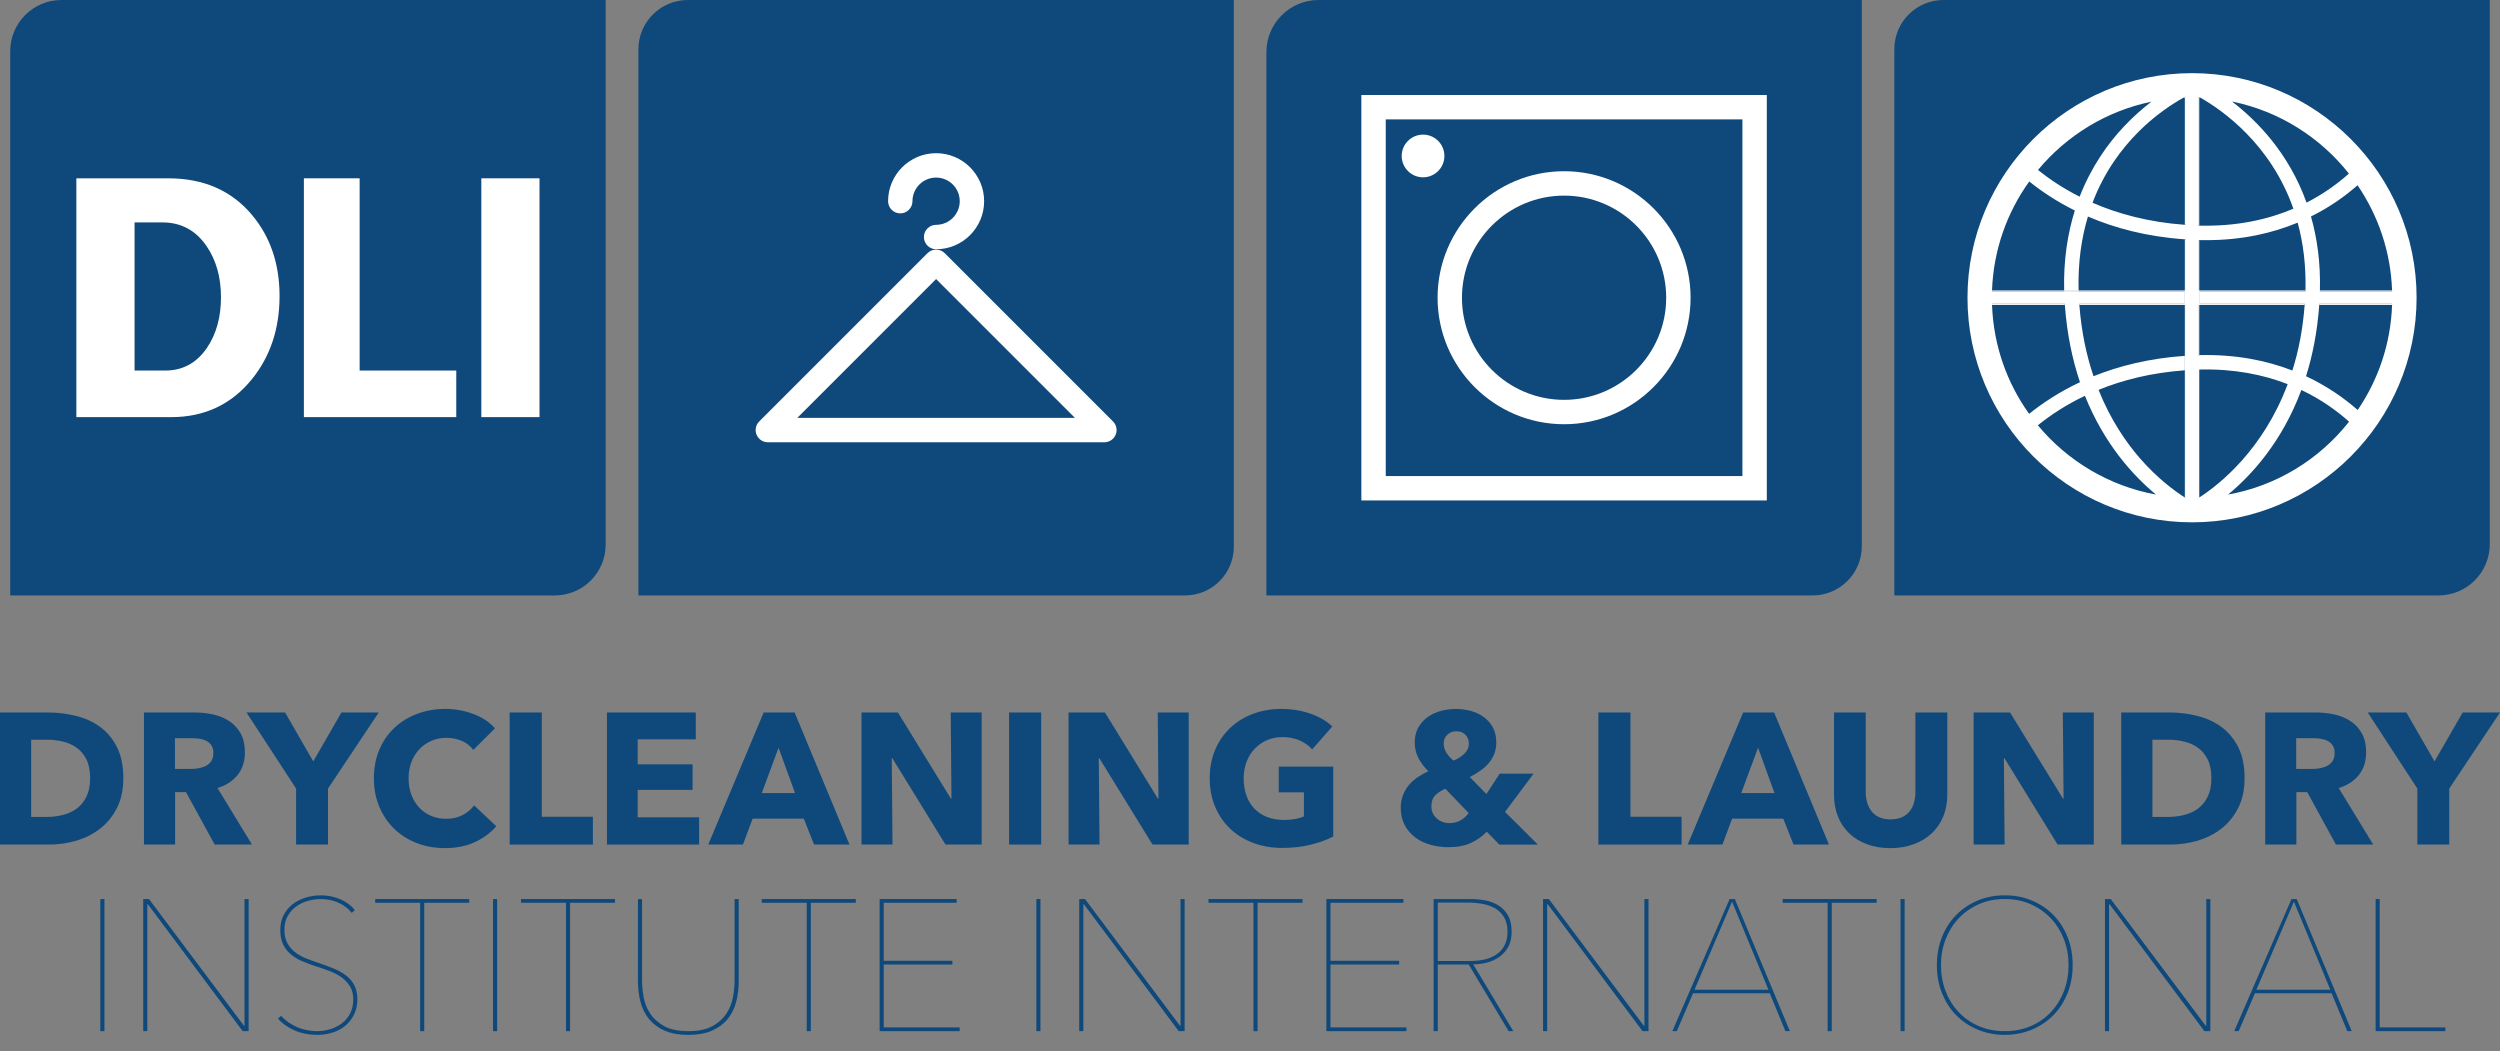
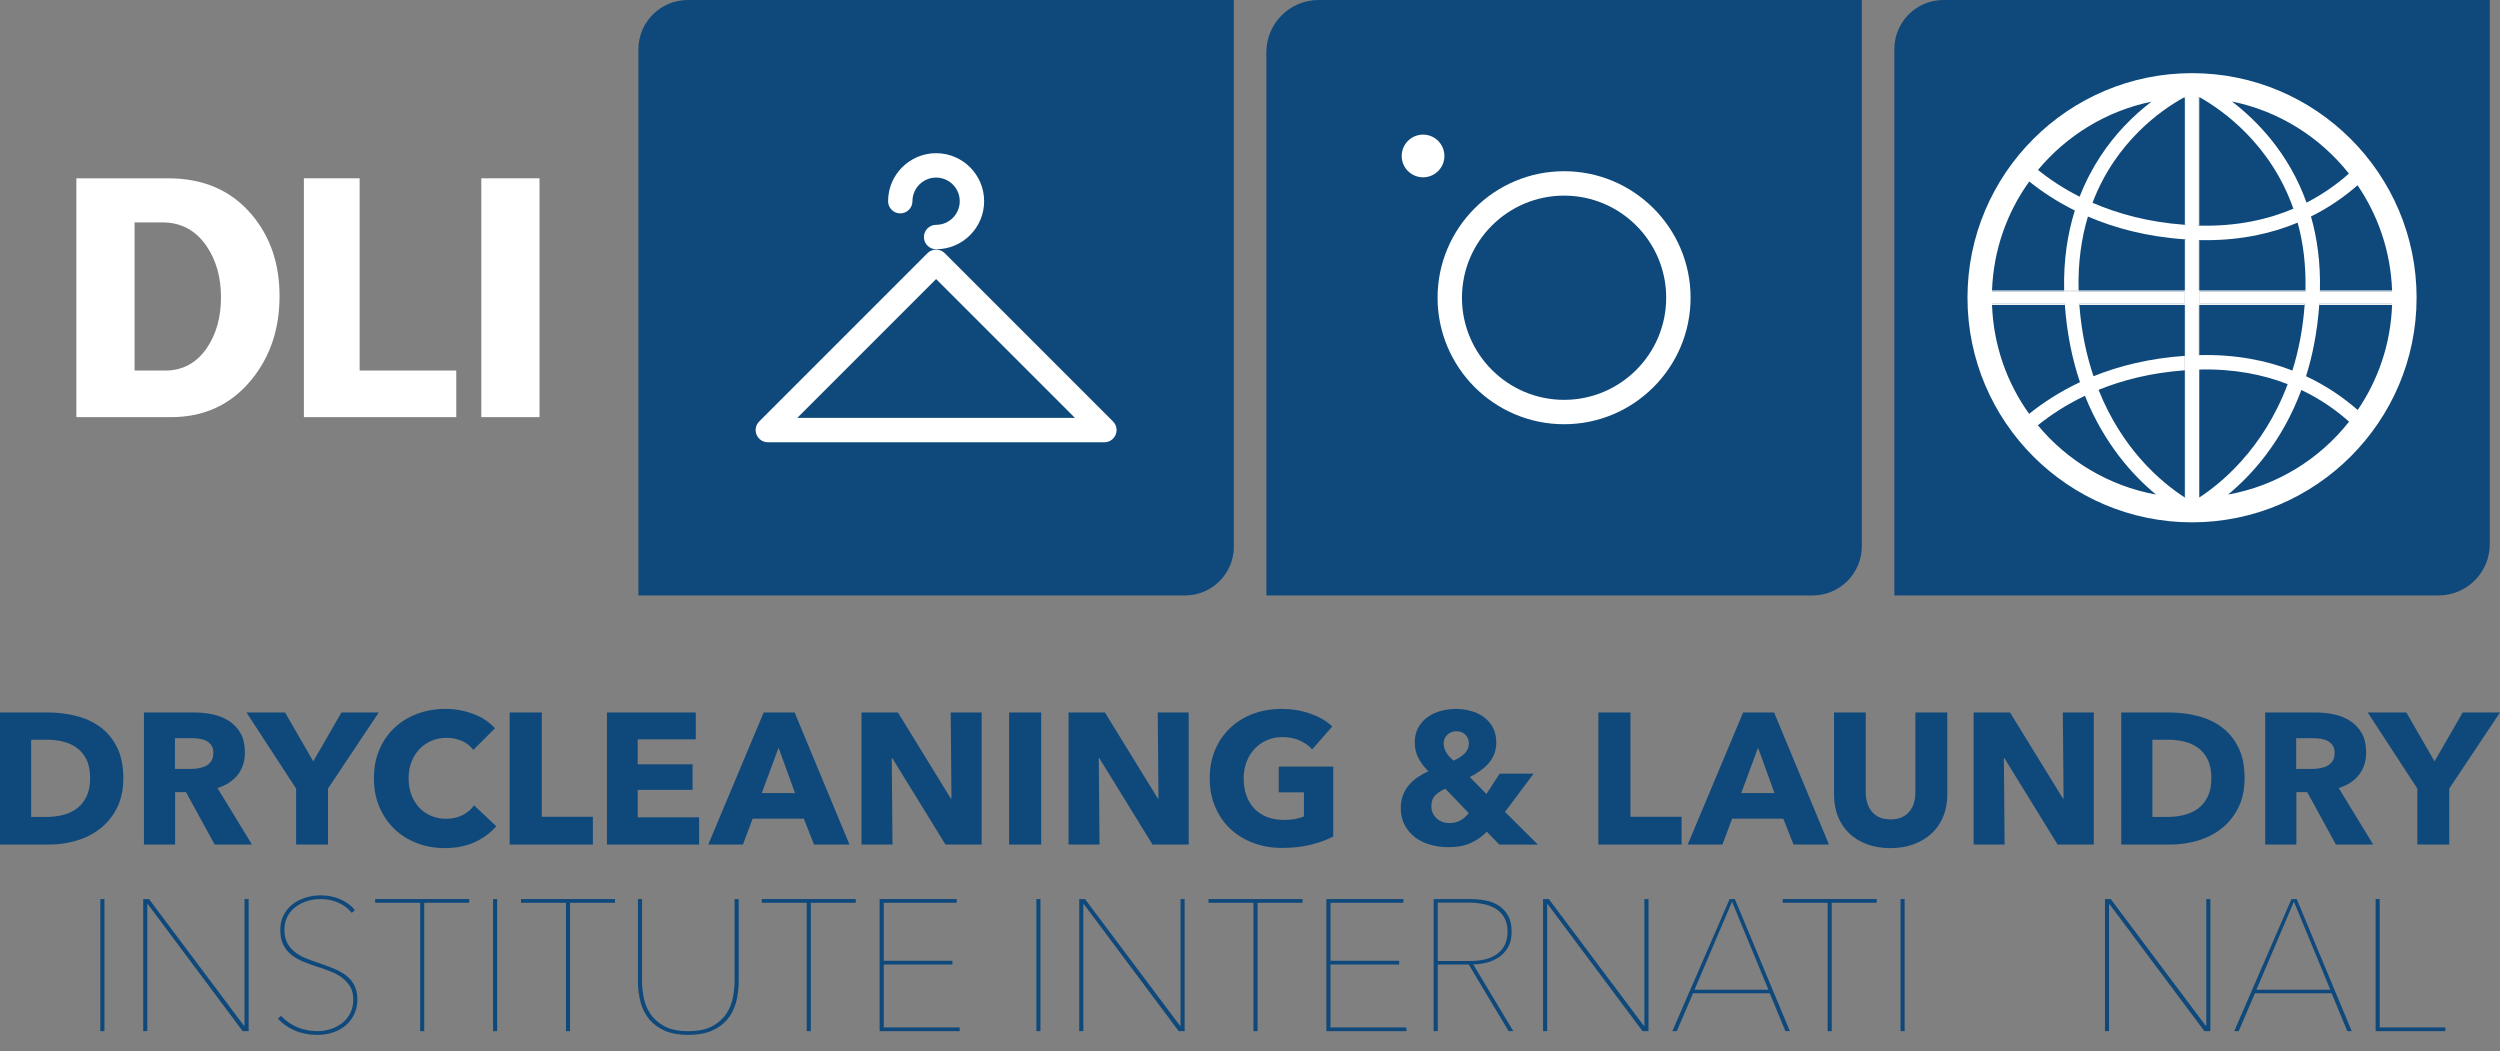
<svg xmlns="http://www.w3.org/2000/svg" version="1.1" id="Layer_1" x="0px" y="0px" width="195px" height="82px" viewBox="0 0 195 82" enable-background="new 0 0 195 82" xml:space="preserve">
  <rect x="0" y="0" width="195" height="82" fill="#808080" stroke="none" />
  <g>
    <g>
-       <path fill="#0F497B" d="M43.277,46.444H0.797V3.996C0.797,1.789,2.587,0,4.792,0h42.449v42.48    C47.241,44.67,45.467,46.444,43.277,46.444" />
      <path fill="#FFFFFF" d="M21.805,23.098c0,2.533-0.715,4.688-2.146,6.466c-1.596,1.98-3.705,2.973-6.328,2.973H5.956V13.908h7.155    c2.769,0,4.951,0.954,6.547,2.861C21.09,18.477,21.805,20.584,21.805,23.098 M17.237,23.181c0-1.56-0.376-2.888-1.128-3.99    c-0.844-1.229-1.991-1.843-3.438-1.843h-2.175v11.555h2.395c1.355,0,2.438-0.586,3.246-1.76    C16.87,26.06,17.237,24.74,17.237,23.181z" />
      <polyline fill="#FFFFFF" points="35.589,32.536 23.703,32.536 23.703,13.908 28.051,13.908 28.051,28.902 35.589,28.902     35.589,32.536   " />
      <rect x="37.543" y="13.908" fill="#FFFFFF" width="4.539" height="18.628" />
    </g>
    <g>
      <path fill="#0F497B" d="M96.238,0H53.649c-2.13,0-3.855,1.726-3.855,3.856v42.588h42.639c2.103,0,3.806-1.704,3.806-3.806V0" />
      <path fill="#FFFFFF" d="M73.016,19.441c-0.524,0-0.951-0.427-0.951-0.953c0-0.523,0.427-0.951,0.951-0.951    c1.017,0,1.844-0.826,1.844-1.844c0-1.016-0.827-1.842-1.844-1.842c-1.016,0-1.844,0.826-1.844,1.842    c0,0.525-0.426,0.951-0.95,0.951c-0.525,0-0.951-0.426-0.951-0.951c0-2.064,1.681-3.744,3.745-3.744    c2.066,0,3.746,1.68,3.746,3.744C76.762,17.76,75.082,19.441,73.016,19.441" />
      <path fill="#FFFFFF" d="M86.142,34.496H59.891c-0.385,0-0.73-0.231-0.878-0.588c-0.146-0.355-0.067-0.764,0.206-1.035    l13.125-13.125c0.371-0.373,0.974-0.373,1.346,0l13.125,13.125c0.271,0.271,0.354,0.68,0.207,1.035    C86.873,34.265,86.526,34.496,86.142,34.496 M62.188,32.594h21.657L73.016,21.765L62.188,32.594z" />
    </g>
    <g>
      <path fill="#0F497B" d="M145.221,0h-42.372c-2.249,0-4.072,1.823-4.072,4.073v42.371h42.606c2.119,0,3.838-1.718,3.838-3.837V0" />
-       <path fill="#FFFFFF" d="M106.186,7.41h31.624v31.625h-31.624V7.41z M108.088,37.133h27.82V9.312h-27.82V37.133z" />
      <path fill="#FFFFFF" d="M121.998,33.09c-5.441,0-9.867-4.427-9.867-9.867c0-5.441,4.426-9.868,9.867-9.868    s9.867,4.427,9.867,9.868C131.865,28.663,127.439,33.09,121.998,33.09 M121.998,15.258c-4.391,0-7.965,3.572-7.965,7.965    c0,4.392,3.574,7.965,7.965,7.965c4.393,0,7.965-3.573,7.965-7.965C129.963,18.83,126.391,15.258,121.998,15.258z" />
      <path fill="#FFFFFF" d="M112.663,12.166c0,0.918-0.745,1.664-1.665,1.664c-0.919,0-1.665-0.746-1.665-1.664    c0-0.92,0.746-1.665,1.665-1.665C111.918,10.501,112.663,11.246,112.663,12.166" />
    </g>
    <g>
      <path fill="#0F497B" d="M194.203,0h-42.615c-2.115,0-3.829,1.714-3.829,3.83v42.615h42.442c2.211,0,4.002-1.792,4.002-4.002V0" />
      <rect x="170.416" y="22.746" fill="#FFFFFF" width="0.088" height="0.95" />
      <rect x="171.455" y="22.746" fill="#FFFFFF" width="0.088" height="0.95" />
      <path fill="#FFFFFF" d="M170.416,7.561c-0.034,0.023-0.07,0.041-0.11,0.064c0.034-0.005,0.076-0.005,0.11-0.005    c0.03,0,0.059-0.006,0.088,0v-0.1C170.475,7.531,170.446,7.548,170.416,7.561 M170.439,38.823    c0.023,0.017,0.047,0.029,0.064,0.041v-0.041C170.48,38.828,170.463,38.828,170.439,38.823z M171.543,7.572v0.047h0.088    C171.602,7.602,171.572,7.59,171.543,7.572z" />
      <path fill="#FFFFFF" d="M162.137,22.746h-1.132c0.005-0.029,0-0.059,0-0.088h1.126C162.137,22.688,162.137,22.717,162.137,22.746" />
      <path fill="#FFFFFF" d="M170.439,38.823h-0.023v-0.019C170.422,38.811,170.434,38.816,170.439,38.823" />
      <path fill="#FFFFFF" d="M171.455,27.698h0.088v-8.972h-0.088V27.698z M171.455,7.619v9.975c0.029,0,0.059,0.006,0.088,0.006v-9.98    C171.514,7.619,171.484,7.613,171.455,7.619z M170.416,7.561v9.975c0.03,0.006,0.059,0.012,0.088,0.006V7.52    C170.475,7.531,170.446,7.548,170.416,7.561z M170.416,18.668v20.155h0.023c0.023,0.017,0.047,0.029,0.064,0.041v-20.19    C170.475,18.674,170.446,18.674,170.416,18.668z M171.455,23.784h0.088v-5.058h-0.088V23.784z" />
      <path fill="#FFFFFF" d="M170.504,27.751v1.126c-0.029,0-0.058,0.006-0.088,0.006v-1.126    C170.446,27.751,170.475,27.751,170.504,27.751" />
      <path fill="#FFFFFF" d="M170.979,5.706c-9.659,0-17.515,7.856-17.515,17.515s7.855,17.521,17.515,17.521    c9.657,0,17.515-7.862,17.515-17.521S180.637,5.706,170.979,5.706 M167.817,7.93c-0.687,0.523-1.438,1.174-2.183,1.972    c-1.197,1.278-2.5,3.069-3.422,5.44c-1.284-0.646-2.359-1.375-3.25-2.084C161.188,10.582,164.285,8.657,167.817,7.93z     M158.271,32.28c-1.726-2.411-2.781-5.333-2.893-8.496c0-0.03-0.006-0.059,0-0.088h5.681v0.088    c0.164,2.282,0.592,4.283,1.179,6.026C160.641,30.562,159.332,31.43,158.271,32.28z M158.951,33.172    c0.986-0.791,2.201-1.602,3.674-2.299c1.52,3.796,3.79,6.254,5.544,7.703C164.49,37.907,161.252,35.941,158.951,33.172z     M170.504,38.864c-0.018-0.012-0.041-0.024-0.064-0.041h-0.023v-0.019c-0.82-0.521-2.152-1.507-3.502-3.057    c-1.08-1.244-2.295-2.998-3.228-5.339c1.872-0.764,4.102-1.333,6.729-1.526v-1.126c-2.781,0.193-5.146,0.792-7.123,1.59    c-0.54-1.602-0.945-3.45-1.103-5.562c0-0.03,0-0.059-0.007-0.088h8.232v-0.95h-15.038c-0.006-0.029,0-0.059,0-0.088    c0.111-3.157,1.167-6.086,2.905-8.502c0.968,0.779,2.146,1.566,3.555,2.264c-0.558,1.778-0.892,3.855-0.833,6.238h1.126    c-0.059-2.195,0.229-4.108,0.728-5.769c2.065,0.892,4.571,1.572,7.558,1.778c0.03,0.006,0.059,0.006,0.088,0.006V38.864z     M170.504,17.541c-0.029,0.006-0.058,0-0.088-0.006c-2.852-0.205-5.239-0.868-7.199-1.719c1.812-4.795,5.41-7.259,7.089-8.192    c0.04-0.023,0.076-0.041,0.11-0.064c0.03-0.012,0.059-0.03,0.088-0.041V17.541z M183.214,13.539    c-0.886,0.793-1.978,1.586-3.304,2.266c-1.379-3.855-3.855-6.384-5.814-7.887C177.768,8.664,180.973,10.705,183.214,13.539z     M171.455,7.619c0.029-0.006,0.059,0,0.088,0V7.572c0.029,0.018,0.059,0.03,0.088,0.047c1.701,0.968,5.48,3.597,7.252,8.66    c-1.977,0.84-4.406,1.391-7.34,1.32c-0.029,0-0.059-0.006-0.088-0.006V7.619z M171.455,18.727h0.088    c0.176,0.006,0.353,0.006,0.527,0.006c2.812,0,5.182-0.546,7.147-1.367c0.429,1.555,0.657,3.309,0.61,5.293    c-0.006,0.029-0.006,0.059-0.006,0.088h-8.279v0.95h8.227c0,0.029,0,0.058-0.006,0.088c-0.141,1.907-0.481,3.608-0.957,5.116    c-2.006-0.78-4.418-1.273-7.264-1.202h-0.088V18.727z M171.543,28.824c2.711-0.07,4.999,0.399,6.895,1.139    c-1.925,5.146-5.34,7.84-6.895,8.842V28.824z M173.789,38.576c1.826-1.508,4.208-4.102,5.717-8.156    c1.514,0.717,2.746,1.597,3.721,2.472C180.926,35.812,177.6,37.891,173.789,38.576z M186.582,23.784    c-0.105,3.034-1.08,5.845-2.682,8.196c-1.057-0.926-2.395-1.871-4.031-2.634c0.517-1.632,0.88-3.479,1.033-5.562v-0.088h5.68    C186.588,23.726,186.582,23.754,186.582,23.784z M180.954,22.746c-0.006-0.029,0-0.059,0-0.088    c0.054-2.166-0.217-4.09-0.698-5.774c1.455-0.716,2.658-1.578,3.633-2.435c1.607,2.358,2.588,5.176,2.693,8.209    c0,0.029,0.006,0.059,0,0.088H180.954z" />
      <path fill="#FFFFFF" d="M161.059,23.696v0.088h-5.681c0-0.03-0.006-0.059,0-0.088H161.059" />
      <path fill="#FFFFFF" d="M170.504,22.658v1.126h-8.313c0-0.03,0-0.059-0.007-0.088h8.232v-0.95h-15.038    c-0.006-0.029,0-0.059,0-0.088H170.504" />
      <path fill="#FFFFFF" d="M171.543,22.746v0.95h8.227c0,0.029,0,0.058-0.006,0.088h-8.309v-1.126h8.373    c-0.006,0.029-0.006,0.059-0.006,0.088H171.543" />
      <path fill="#FFFFFF" d="M186.582,22.658c0,0.029,0.006,0.059,0,0.088h-5.628c-0.006-0.029,0-0.059,0-0.088H186.582" />
      <path fill="#FFFFFF" d="M186.582,23.696c0.006,0.029,0,0.058,0,0.088h-5.68v-0.088H186.582" />
    </g>
    <g>
      <path fill="#0F497B" d="M9.62,60.695c0,0.901-0.168,1.68-0.503,2.336c-0.334,0.654-0.775,1.193-1.324,1.615    s-1.167,0.732-1.856,0.931c-0.688,0.199-1.387,0.299-2.095,0.299H0V55.572h3.725c0.728,0,1.446,0.085,2.154,0.254    c0.708,0.171,1.339,0.451,1.892,0.845c0.553,0.394,0.999,0.919,1.338,1.579C9.449,58.91,9.62,59.725,9.62,60.695 M7.029,60.695    c0-0.582-0.095-1.064-0.283-1.448c-0.189-0.384-0.442-0.688-0.757-0.917c-0.315-0.229-0.674-0.39-1.077-0.488    c-0.403-0.096-0.818-0.145-1.244-0.145H2.43v6.025h1.179c0.446,0,0.875-0.051,1.287-0.152c0.413-0.103,0.777-0.27,1.092-0.503    c0.315-0.233,0.568-0.544,0.757-0.933C6.934,61.748,7.029,61.268,7.029,60.695z" />
      <path fill="#0F497B" d="M16.744,65.876l-2.236-4.089h-0.849v4.089h-2.431V55.572h3.93c0.495,0,0.978,0.051,1.448,0.152    c0.47,0.102,0.894,0.274,1.267,0.517c0.373,0.243,0.67,0.563,0.896,0.962c0.223,0.396,0.334,0.892,0.334,1.482    c0,0.7-0.189,1.286-0.568,1.762c-0.378,0.476-0.901,0.814-1.571,1.019l2.691,4.41H16.744 M16.643,58.73    c0-0.243-0.051-0.439-0.153-0.59s-0.233-0.267-0.394-0.35c-0.162-0.082-0.343-0.137-0.543-0.168    c-0.199-0.028-0.393-0.043-0.577-0.043h-1.33v2.4h1.185c0.203,0,0.414-0.016,0.628-0.05c0.215-0.034,0.409-0.095,0.586-0.181    c0.175-0.089,0.319-0.215,0.431-0.379C16.586,59.205,16.643,58.992,16.643,58.73z" />
      <polyline fill="#0F497B" points="25.584,61.51 25.584,65.876 23.096,65.876 23.096,61.51 19.225,55.572 22.236,55.572     24.434,59.386 26.633,55.572 29.543,55.572 25.584,61.51   " />
      <path fill="#0F497B" d="M37.021,65.693c-0.669,0.307-1.44,0.459-2.313,0.459c-0.797,0-1.532-0.131-2.206-0.393    c-0.674-0.263-1.259-0.633-1.754-1.113s-0.883-1.055-1.165-1.727c-0.28-0.668-0.42-1.404-0.42-2.211    c0-0.824,0.143-1.571,0.429-2.24c0.286-0.67,0.681-1.24,1.187-1.711c0.504-0.471,1.096-0.831,1.774-1.084    c0.679-0.252,1.413-0.379,2.198-0.379c0.727,0,1.443,0.129,2.146,0.387c0.703,0.257,1.273,0.633,1.709,1.128l-1.688,1.688    c-0.232-0.32-0.539-0.558-0.916-0.715c-0.379-0.154-0.768-0.23-1.165-0.23c-0.437,0-0.837,0.078-1.2,0.238    s-0.678,0.381-0.939,0.662c-0.262,0.282-0.465,0.613-0.611,0.997c-0.146,0.384-0.218,0.804-0.218,1.259    c0,0.466,0.072,0.893,0.218,1.281c0.146,0.387,0.347,0.721,0.604,0.996c0.257,0.277,0.565,0.492,0.924,0.648    c0.358,0.154,0.752,0.232,1.179,0.232c0.494,0,0.927-0.098,1.296-0.291s0.665-0.446,0.888-0.757l1.732,1.63    C38.252,64.974,37.689,65.389,37.021,65.693" />
      <polyline fill="#0F497B" points="39.754,65.876 39.754,55.572 42.258,55.572 42.258,63.707 46.246,63.707 46.246,65.876     39.754,65.876   " />
      <polyline fill="#0F497B" points="47.342,65.876 47.342,55.572 54.27,55.572 54.27,57.668 49.742,57.668 49.742,59.618     54.021,59.618 54.021,61.611 49.742,61.611 49.742,63.75 54.531,63.75 54.531,65.876 47.342,65.876   " />
      <path fill="#0F497B" d="M63.496,65.876l-0.801-2.022h-3.988l-0.757,2.022h-2.706l4.322-10.304h2.415l4.279,10.304H63.496     M60.729,58.322l-1.31,3.537h2.592L60.729,58.322z" />
      <polyline fill="#0F497B" points="73.748,65.876 69.6,59.138 69.557,59.138 69.615,65.876 67.198,65.876 67.198,55.572     70.037,55.572 74.17,62.295 74.213,62.295 74.155,55.572 76.57,55.572 76.57,65.876 73.748,65.876   " />
      <rect x="78.708" y="55.572" fill="#0F497B" width="2.503" height="10.304" />
      <polyline fill="#0F497B" points="89.896,65.876 85.748,59.138 85.705,59.138 85.763,65.876 83.347,65.876 83.347,55.572     86.184,55.572 90.318,62.295 90.361,62.295 90.304,55.572 92.719,55.572 92.719,65.876 89.896,65.876   " />
      <path fill="#0F497B" d="M102.225,65.891c-0.676,0.164-1.41,0.247-2.205,0.247c-0.825,0-1.584-0.13-2.277-0.394    c-0.694-0.262-1.291-0.631-1.79-1.105c-0.501-0.476-0.891-1.045-1.172-1.709c-0.282-0.664-0.423-1.406-0.423-2.221    c0-0.824,0.144-1.571,0.43-2.24c0.286-0.67,0.682-1.24,1.187-1.711s1.096-0.831,1.774-1.084c0.68-0.252,1.413-0.379,2.199-0.379    c0.814,0,1.57,0.125,2.27,0.372c0.698,0.247,1.266,0.579,1.702,0.997l-1.571,1.789c-0.242-0.281-0.562-0.511-0.961-0.691    c-0.397-0.179-0.848-0.269-1.354-0.269c-0.437,0-0.839,0.08-1.207,0.239c-0.369,0.161-0.689,0.385-0.961,0.67    c-0.271,0.286-0.482,0.625-0.634,1.02c-0.149,0.393-0.226,0.822-0.226,1.287c0,0.477,0.068,0.912,0.204,1.31    c0.136,0.399,0.337,0.74,0.604,1.026c0.267,0.287,0.598,0.51,0.988,0.67c0.395,0.16,0.842,0.24,1.348,0.24    c0.291,0,0.567-0.021,0.83-0.064c0.261-0.045,0.504-0.115,0.727-0.213v-1.877h-1.965v-2.008h4.25v5.457    C103.486,65.512,102.897,65.725,102.225,65.891" />
      <path fill="#0F497B" d="M116.945,65.876l-0.976-1.005c-0.329,0.35-0.735,0.639-1.216,0.867c-0.479,0.228-1.079,0.342-1.797,0.342    c-0.466,0-0.922-0.062-1.367-0.184c-0.447-0.12-0.843-0.31-1.188-0.566c-0.344-0.257-0.621-0.577-0.83-0.96    c-0.207-0.384-0.312-0.838-0.312-1.361c0-0.359,0.058-0.688,0.175-0.99c0.116-0.3,0.273-0.567,0.473-0.8    c0.198-0.232,0.429-0.436,0.691-0.611c0.262-0.176,0.533-0.324,0.815-0.451c-0.321-0.311-0.579-0.649-0.772-1.019    s-0.291-0.776-0.291-1.223c0-0.466,0.098-0.863,0.291-1.192c0.193-0.331,0.444-0.602,0.75-0.815s0.649-0.369,1.033-0.466    c0.383-0.098,0.764-0.146,1.143-0.146c0.387,0,0.771,0.051,1.148,0.154c0.379,0.102,0.717,0.259,1.012,0.473    c0.296,0.214,0.533,0.484,0.715,0.814c0.178,0.33,0.269,0.723,0.269,1.179c0,0.329-0.054,0.628-0.16,0.896    c-0.107,0.266-0.255,0.508-0.443,0.729c-0.189,0.218-0.411,0.414-0.663,0.588c-0.252,0.175-0.52,0.336-0.8,0.48l1.295,1.324    l1.033-1.586h2.647l-2.227,2.982l2.562,2.548H116.945 M112.738,61.523c-0.291,0.117-0.545,0.279-0.764,0.488    s-0.327,0.508-0.327,0.896c0,0.203,0.042,0.386,0.123,0.545c0.083,0.16,0.19,0.297,0.319,0.407    c0.133,0.113,0.28,0.198,0.445,0.255c0.164,0.059,0.334,0.087,0.51,0.087c0.319,0,0.605-0.066,0.857-0.203    c0.253-0.135,0.471-0.329,0.655-0.582L112.738,61.523z M114.572,57.988c0-0.262-0.088-0.485-0.262-0.67    c-0.176-0.184-0.412-0.277-0.714-0.277c-0.28,0-0.517,0.09-0.705,0.271c-0.188,0.178-0.284,0.404-0.284,0.676    c0,0.242,0.064,0.475,0.197,0.697c0.131,0.225,0.322,0.438,0.574,0.641c0.329-0.135,0.611-0.314,0.844-0.539    C114.455,58.564,114.572,58.299,114.572,57.988z" />
      <polyline fill="#0F497B" points="124.672,65.876 124.672,55.572 127.176,55.572 127.176,63.707 131.163,63.707 131.163,65.876     124.672,65.876   " />
      <path fill="#0F497B" d="M139.895,65.876l-0.801-2.022h-3.988l-0.757,2.022h-2.708l4.324-10.304h2.415l4.278,10.304H139.895     M137.128,58.322l-1.31,3.537h2.591L137.128,58.322z" />
      <path fill="#0F497B" d="M151.575,63.686c-0.209,0.51-0.507,0.945-0.896,1.31c-0.387,0.364-0.856,0.647-1.404,0.851    c-0.548,0.205-1.157,0.307-1.826,0.307c-0.68,0-1.29-0.102-1.833-0.307c-0.544-0.203-1.005-0.486-1.384-0.851    c-0.377-0.364-0.669-0.8-0.873-1.31c-0.204-0.509-0.306-1.074-0.306-1.695v-6.418h2.474v6.215c0,0.28,0.037,0.547,0.109,0.8    c0.074,0.253,0.184,0.478,0.335,0.677c0.15,0.199,0.35,0.356,0.597,0.473c0.248,0.117,0.547,0.174,0.896,0.174    s0.647-0.057,0.895-0.174c0.247-0.116,0.448-0.273,0.604-0.473c0.155-0.199,0.267-0.424,0.334-0.677    c0.068-0.253,0.103-0.52,0.103-0.8v-6.215h2.489v6.418C151.889,62.611,151.784,63.177,151.575,63.686" />
      <polyline fill="#0F497B" points="160.493,65.876 156.346,59.138 156.303,59.138 156.359,65.876 153.943,65.876 153.943,55.572     156.782,55.572 160.915,62.295 160.959,62.295 160.9,55.572 163.316,55.572 163.316,65.876 160.493,65.876   " />
      <path fill="#0F497B" d="M175.078,60.695c0,0.901-0.168,1.68-0.504,2.336c-0.334,0.654-0.775,1.193-1.323,1.615    s-1.167,0.732-1.856,0.931c-0.688,0.199-1.387,0.299-2.096,0.299h-3.842V55.572h3.727c0.728,0,1.445,0.085,2.153,0.254    c0.709,0.171,1.339,0.451,1.892,0.845s1,0.919,1.34,1.579S175.078,59.725,175.078,60.695 M172.486,60.695    c0-0.582-0.094-1.064-0.284-1.448c-0.188-0.384-0.44-0.688-0.757-0.917c-0.314-0.229-0.674-0.39-1.076-0.488    c-0.403-0.096-0.817-0.145-1.244-0.145h-1.237v6.025h1.179c0.447,0,0.875-0.051,1.287-0.152c0.413-0.103,0.777-0.27,1.092-0.503    c0.316-0.233,0.568-0.544,0.757-0.933C172.393,61.748,172.486,61.268,172.486,60.695z" />
      <path fill="#0F497B" d="M182.201,65.876l-2.236-4.089h-0.848v4.089h-2.432V55.572h3.93c0.495,0,0.979,0.051,1.448,0.152    c0.471,0.102,0.894,0.274,1.267,0.517c0.373,0.243,0.672,0.563,0.895,0.962c0.224,0.396,0.335,0.892,0.335,1.482    c0,0.7-0.19,1.286-0.567,1.762c-0.379,0.476-0.902,0.814-1.572,1.019l2.691,4.41H182.201 M182.101,58.73    c0-0.243-0.052-0.439-0.154-0.59c-0.102-0.15-0.233-0.267-0.396-0.35c-0.159-0.082-0.34-0.137-0.541-0.168    c-0.199-0.028-0.393-0.043-0.577-0.043h-1.33v2.4h1.185c0.204,0,0.414-0.016,0.628-0.05s0.41-0.095,0.585-0.181    c0.176-0.089,0.32-0.215,0.432-0.379C182.044,59.205,182.101,58.992,182.101,58.73z" />
      <polyline fill="#0F497B" points="191.041,61.51 191.041,65.876 188.553,65.876 188.553,61.51 184.682,55.572 187.694,55.572     189.893,59.386 192.09,55.572 195,55.572 191.041,61.51   " />
    </g>
    <g>
      <rect x="7.826" y="70.125" fill="#0F497B" width="0.321" height="10.305" />
      <polyline fill="#0F497B" points="18.928,80.43 11.535,70.533 11.49,70.533 11.49,80.43 11.17,80.43 11.17,70.125 11.621,70.125     19.029,80.007 19.072,80.007 19.072,70.125 19.393,70.125 19.393,80.43 18.928,80.43   " />
      <path fill="#0F497B" d="M27.875,77.955c0,0.438-0.086,0.826-0.256,1.171c-0.168,0.345-0.395,0.637-0.676,0.874    c-0.281,0.238-0.614,0.417-0.996,0.538c-0.385,0.121-0.785,0.183-1.202,0.183c-0.64,0-1.226-0.114-1.753-0.342    c-0.529-0.229-0.968-0.537-1.316-0.925l0.246-0.218c0.369,0.398,0.799,0.695,1.289,0.895c0.489,0.199,0.997,0.299,1.52,0.299    c0.379,0,0.737-0.057,1.078-0.168c0.339-0.111,0.64-0.271,0.901-0.48c0.263-0.209,0.469-0.465,0.618-0.771    c0.15-0.306,0.227-0.656,0.227-1.055s-0.083-0.732-0.248-1.004s-0.379-0.505-0.64-0.698c-0.262-0.194-0.562-0.358-0.896-0.487    c-0.335-0.132-0.672-0.25-1.012-0.357c-0.428-0.137-0.817-0.278-1.171-0.43c-0.354-0.15-0.66-0.334-0.917-0.553    c-0.258-0.218-0.456-0.48-0.597-0.785c-0.141-0.307-0.21-0.678-0.21-1.113c0-0.428,0.084-0.81,0.254-1.143    c0.169-0.334,0.4-0.617,0.689-0.845c0.292-0.228,0.629-0.403,1.013-0.523c0.384-0.122,0.788-0.182,1.216-0.182    c0.523,0,1.021,0.099,1.492,0.298c0.469,0.199,0.855,0.482,1.156,0.852l-0.247,0.217c-0.272-0.338-0.618-0.602-1.04-0.792    c-0.424-0.188-0.881-0.284-1.376-0.284c-0.351,0-0.692,0.049-1.026,0.146c-0.335,0.098-0.638,0.245-0.909,0.444    c-0.272,0.199-0.49,0.448-0.655,0.749c-0.166,0.302-0.248,0.655-0.248,1.063c0,0.396,0.073,0.734,0.219,1.01    c0.146,0.277,0.34,0.514,0.582,0.707s0.517,0.354,0.822,0.48c0.307,0.125,0.619,0.242,0.938,0.348    c0.437,0.146,0.845,0.295,1.222,0.445c0.379,0.151,0.711,0.332,0.998,0.545c0.286,0.215,0.51,0.473,0.67,0.78    C27.795,77.147,27.875,77.519,27.875,77.955" />
      <polyline fill="#0F497B" points="33.09,70.416 33.09,80.43 32.771,80.43 32.771,70.416 29.263,70.416 29.263,70.125     36.598,70.125 36.598,70.416 33.09,70.416   " />
      <rect x="38.457" y="70.125" fill="#0F497B" width="0.32" height="10.305" />
      <polyline fill="#0F497B" points="44.465,70.416 44.465,80.43 44.145,80.43 44.145,70.416 40.637,70.416 40.637,70.125     47.972,70.125 47.972,70.416 44.465,70.416   " />
      <path fill="#0F497B" d="M57.416,78.166c-0.137,0.51-0.359,0.953-0.67,1.332s-0.717,0.676-1.215,0.895    c-0.5,0.219-1.113,0.328-1.842,0.328c-0.727,0-1.341-0.109-1.841-0.328s-0.903-0.516-1.215-0.895    c-0.311-0.379-0.533-0.822-0.669-1.332c-0.137-0.51-0.204-1.055-0.204-1.637v-6.404h0.32v6.346c0,0.408,0.041,0.842,0.124,1.303    c0.082,0.461,0.252,0.888,0.509,1.28c0.257,0.394,0.621,0.722,1.091,0.982c0.472,0.262,1.1,0.394,1.885,0.394    c0.768,0,1.385-0.127,1.857-0.379c0.47-0.252,0.835-0.574,1.098-0.968c0.262-0.393,0.437-0.819,0.523-1.28    c0.088-0.462,0.131-0.905,0.131-1.332v-6.346h0.32v6.404C57.619,77.111,57.553,77.656,57.416,78.166" />
      <polyline fill="#0F497B" points="63.244,70.416 63.244,80.43 62.924,80.43 62.924,70.416 59.416,70.416 59.416,70.125     66.751,70.125 66.751,70.416 63.244,70.416   " />
      <polyline fill="#0F497B" points="68.611,80.43 68.611,70.125 74.622,70.125 74.622,70.416 68.932,70.416 68.932,74.941     74.287,74.941 74.287,75.233 68.932,75.233 68.932,80.139 74.855,80.139 74.855,80.43 68.611,80.43   " />
      <rect x="80.836" y="70.125" fill="#0F497B" width="0.32" height="10.305" />
      <polyline fill="#0F497B" points="91.938,80.43 84.545,70.533 84.5,70.533 84.5,80.43 84.18,80.43 84.18,70.125 84.632,70.125     92.039,80.007 92.083,80.007 92.083,70.125 92.402,70.125 92.402,80.43 91.938,80.43   " />
      <polyline fill="#0F497B" points="98.09,70.416 98.09,80.43 97.77,80.43 97.77,70.416 94.263,70.416 94.263,70.125 101.598,70.125     101.598,70.416 98.09,70.416   " />
      <polyline fill="#0F497B" points="103.457,80.43 103.457,70.125 109.468,70.125 109.468,70.416 103.777,70.416 103.777,74.941     109.134,74.941 109.134,75.233 103.777,75.233 103.777,80.139 109.701,80.139 109.701,80.43 103.457,80.43   " />
      <path fill="#0F497B" d="M117.674,80.43l-3.113-5.196h-2.416v5.196h-0.32V70.125h2.852c0.38,0,0.762,0.034,1.15,0.103    c0.388,0.067,0.734,0.196,1.041,0.386c0.305,0.189,0.554,0.449,0.749,0.778c0.194,0.329,0.29,0.757,0.29,1.28    c0,0.484-0.092,0.889-0.275,1.208c-0.186,0.32-0.422,0.58-0.713,0.778c-0.291,0.199-0.614,0.343-0.968,0.43    c-0.354,0.088-0.702,0.131-1.04,0.131l3.129,5.211H117.674 M117.587,72.672c0-0.446-0.087-0.817-0.262-1.113    c-0.175-0.295-0.404-0.528-0.691-0.699c-0.286-0.17-0.616-0.287-0.988-0.355c-0.374-0.068-0.755-0.103-1.144-0.103h-2.357v4.556    h2.518c0.95,0,1.676-0.199,2.175-0.596C117.338,73.963,117.587,73.4,117.587,72.672z" />
      <polyline fill="#0F497B" points="128.117,80.43 120.724,70.533 120.68,70.533 120.68,80.43 120.359,80.43 120.359,70.125     120.811,70.125 128.218,80.007 128.262,80.007 128.262,70.125 128.582,70.125 128.582,80.43 128.117,80.43   " />
      <path fill="#0F497B" d="M139.262,80.43l-1.223-2.955h-5.981l-1.267,2.955h-0.349l4.468-10.305h0.407l4.294,10.305H139.262     M135.098,70.329l-2.923,6.869h5.762L135.098,70.329z" />
      <polyline fill="#0F497B" points="142.877,70.416 142.877,80.43 142.557,80.43 142.557,70.416 139.049,70.416 139.049,70.125     146.383,70.125 146.383,70.416 142.877,70.416   " />
      <rect x="148.242" y="70.125" fill="#0F497B" width="0.32" height="10.305" />
-       <path fill="#0F497B" d="M161.668,75.277c0,0.795-0.133,1.525-0.398,2.189c-0.268,0.666-0.637,1.237-1.106,1.719    c-0.471,0.479-1.032,0.856-1.681,1.127c-0.651,0.271-1.354,0.408-2.111,0.408c-0.756,0-1.46-0.137-2.109-0.408    c-0.65-0.271-1.211-0.648-1.682-1.127c-0.471-0.481-0.839-1.053-1.105-1.719c-0.268-0.664-0.4-1.395-0.4-2.189    s0.133-1.525,0.4-2.191c0.267-0.664,0.635-1.236,1.105-1.716c0.471-0.48,1.028-0.856,1.674-1.128    c0.645-0.271,1.351-0.407,2.117-0.407c0.766,0,1.472,0.136,2.117,0.407c0.646,0.271,1.204,0.647,1.675,1.128    c0.47,0.479,0.839,1.052,1.106,1.716C161.535,73.752,161.668,74.482,161.668,75.277 M161.348,75.277    c0-0.718-0.121-1.39-0.363-2.016c-0.242-0.625-0.584-1.172-1.025-1.637c-0.441-0.467-0.968-0.832-1.58-1.1    c-0.609-0.267-1.279-0.4-2.008-0.4c-0.728,0-1.397,0.134-2.008,0.4c-0.611,0.268-1.139,0.633-1.58,1.1    c-0.441,0.465-0.783,1.012-1.025,1.637c-0.242,0.626-0.363,1.298-0.363,2.016s0.118,1.39,0.355,2.016    c0.237,0.625,0.575,1.172,1.013,1.637c0.437,0.467,0.96,0.833,1.571,1.1s1.291,0.4,2.037,0.4c0.747,0,1.426-0.134,2.038-0.4    c0.611-0.267,1.135-0.633,1.571-1.1c0.437-0.465,0.773-1.012,1.012-1.637C161.229,76.667,161.348,75.995,161.348,75.277z" />
      <polyline fill="#0F497B" points="171.943,80.43 164.549,70.533 164.506,70.533 164.506,80.43 164.187,80.43 164.187,70.125     164.638,70.125 172.046,80.007 172.089,80.007 172.089,70.125 172.408,70.125 172.408,80.43 171.943,80.43   " />
      <path fill="#0F497B" d="M183.088,80.43l-1.223-2.955h-5.98l-1.266,2.955h-0.35l4.467-10.305h0.408l4.292,10.305H183.088     M178.926,70.329L176,77.198h5.764L178.926,70.329z" />
      <polyline fill="#0F497B" points="185.298,80.43 185.298,70.125 185.617,70.125 185.617,80.139 190.74,80.139 190.74,80.43     185.298,80.43   " />
    </g>
  </g>
</svg>